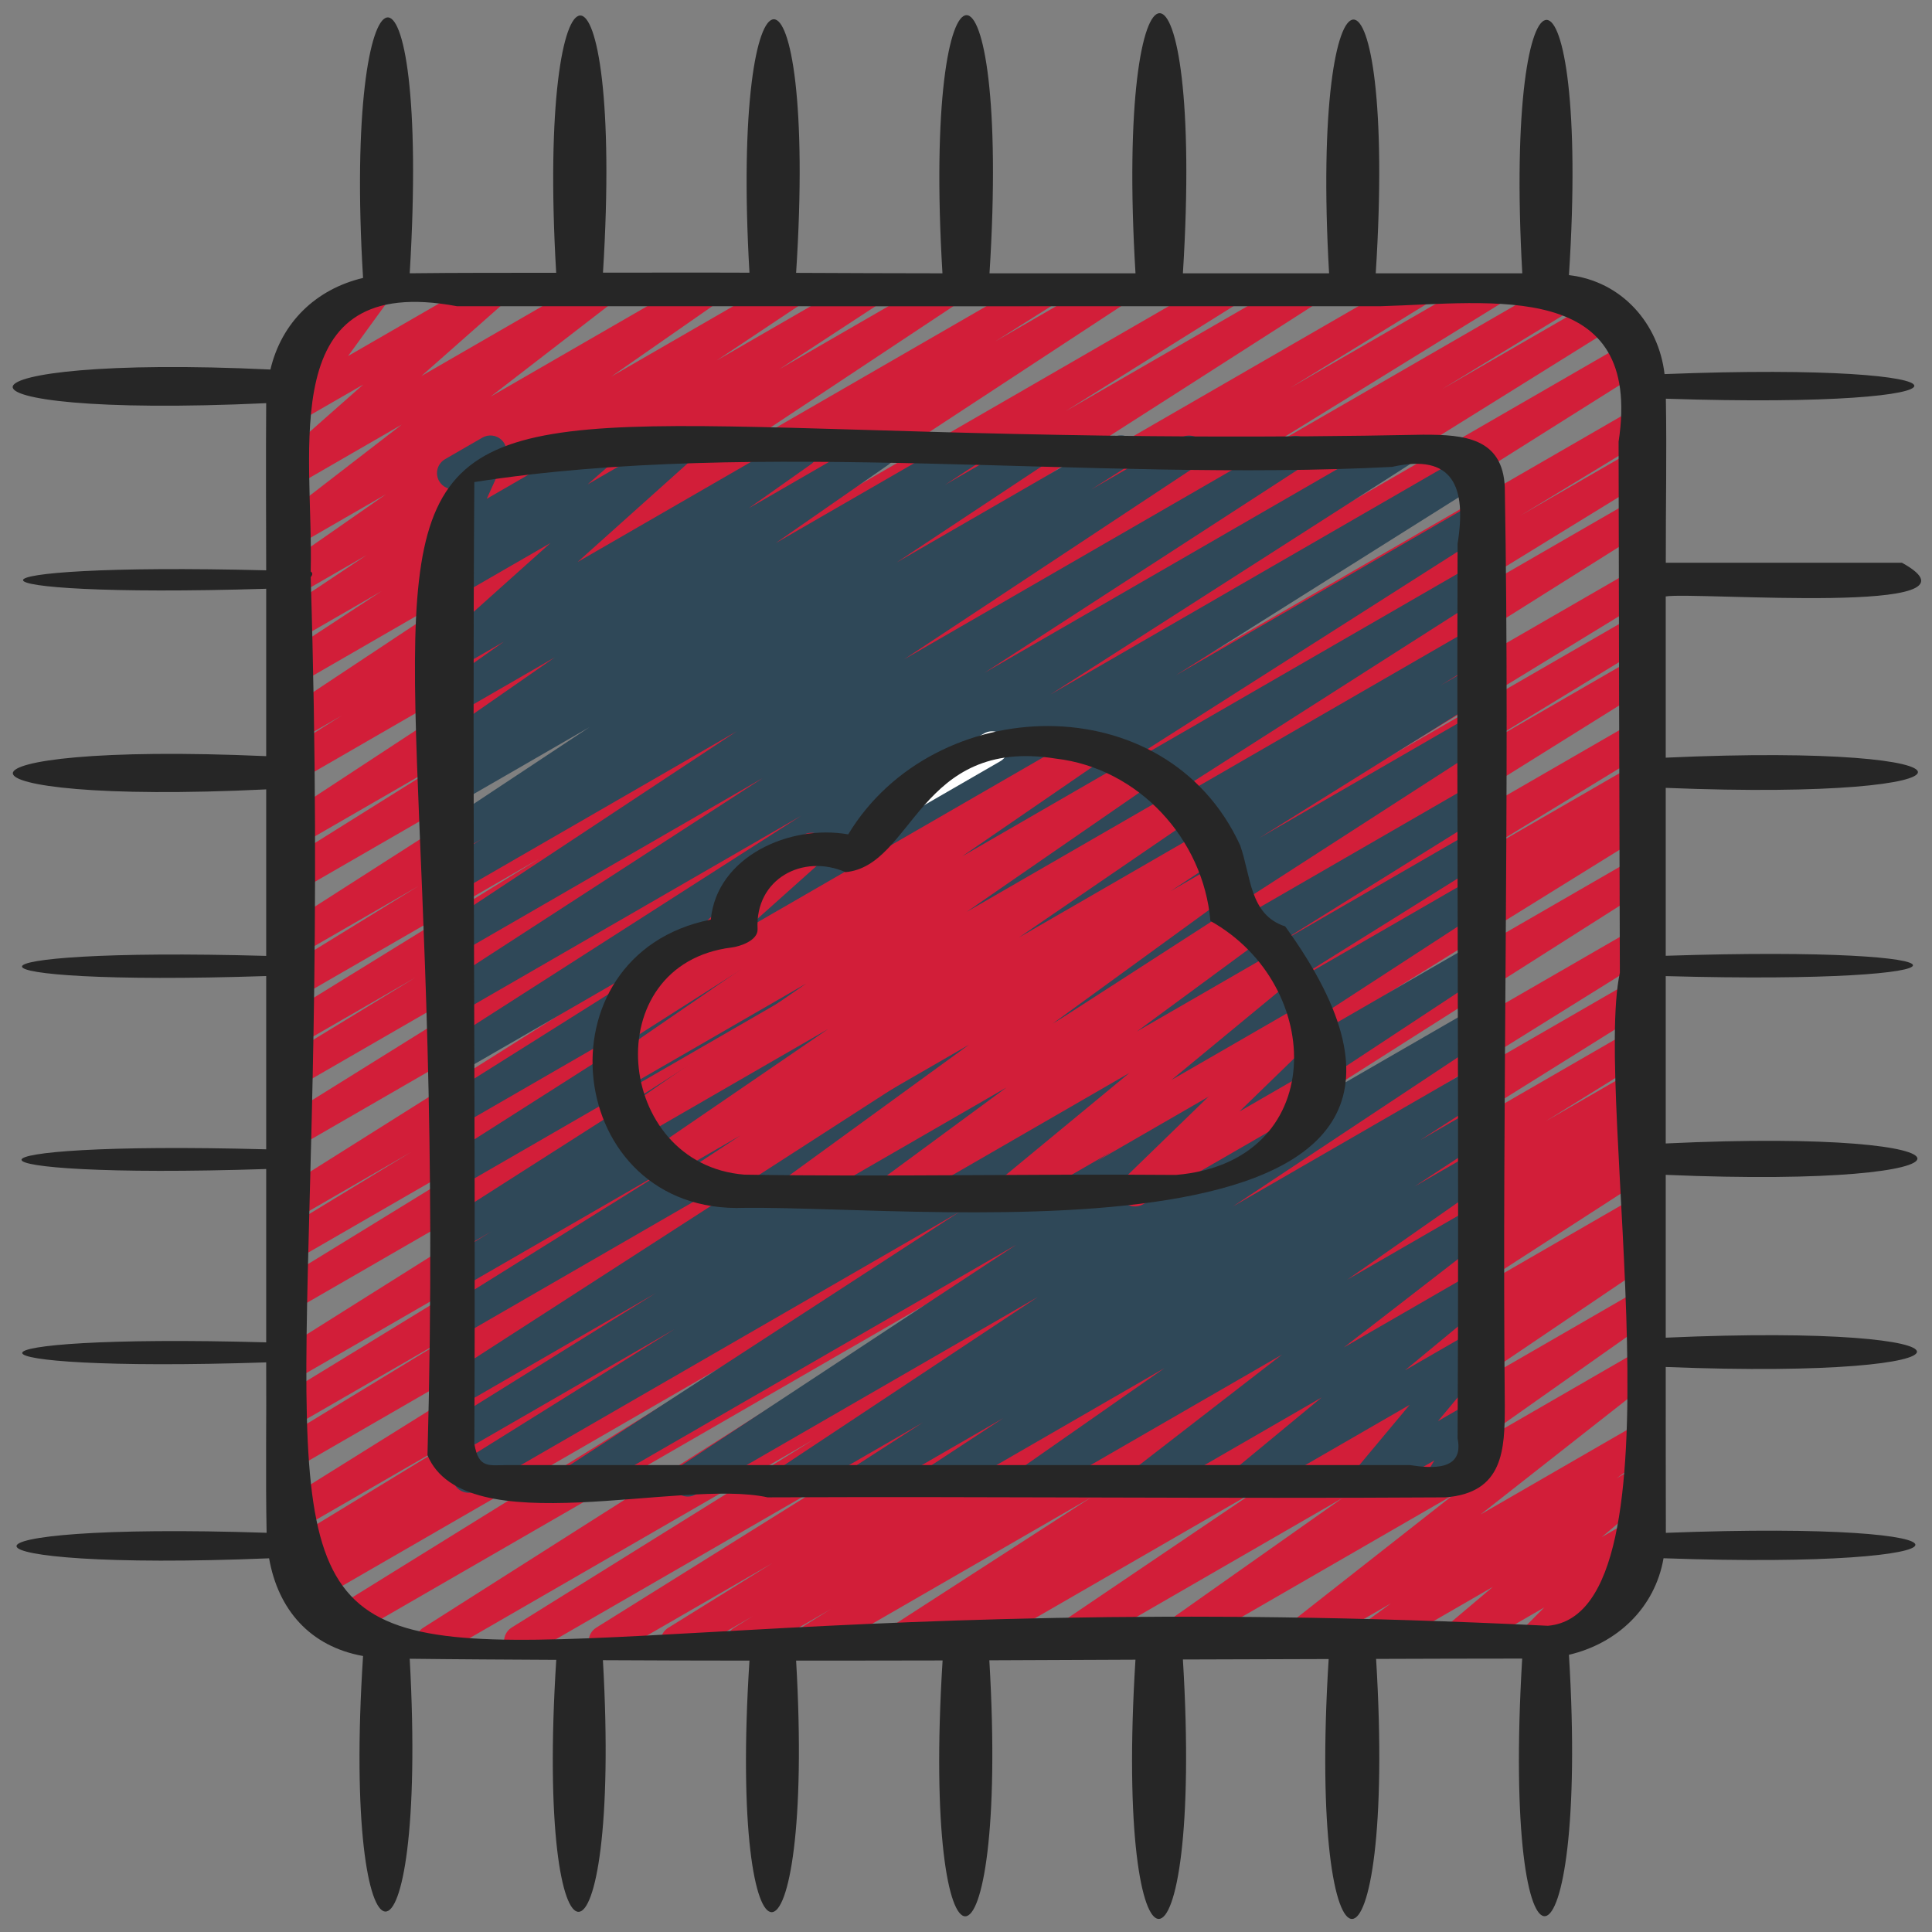
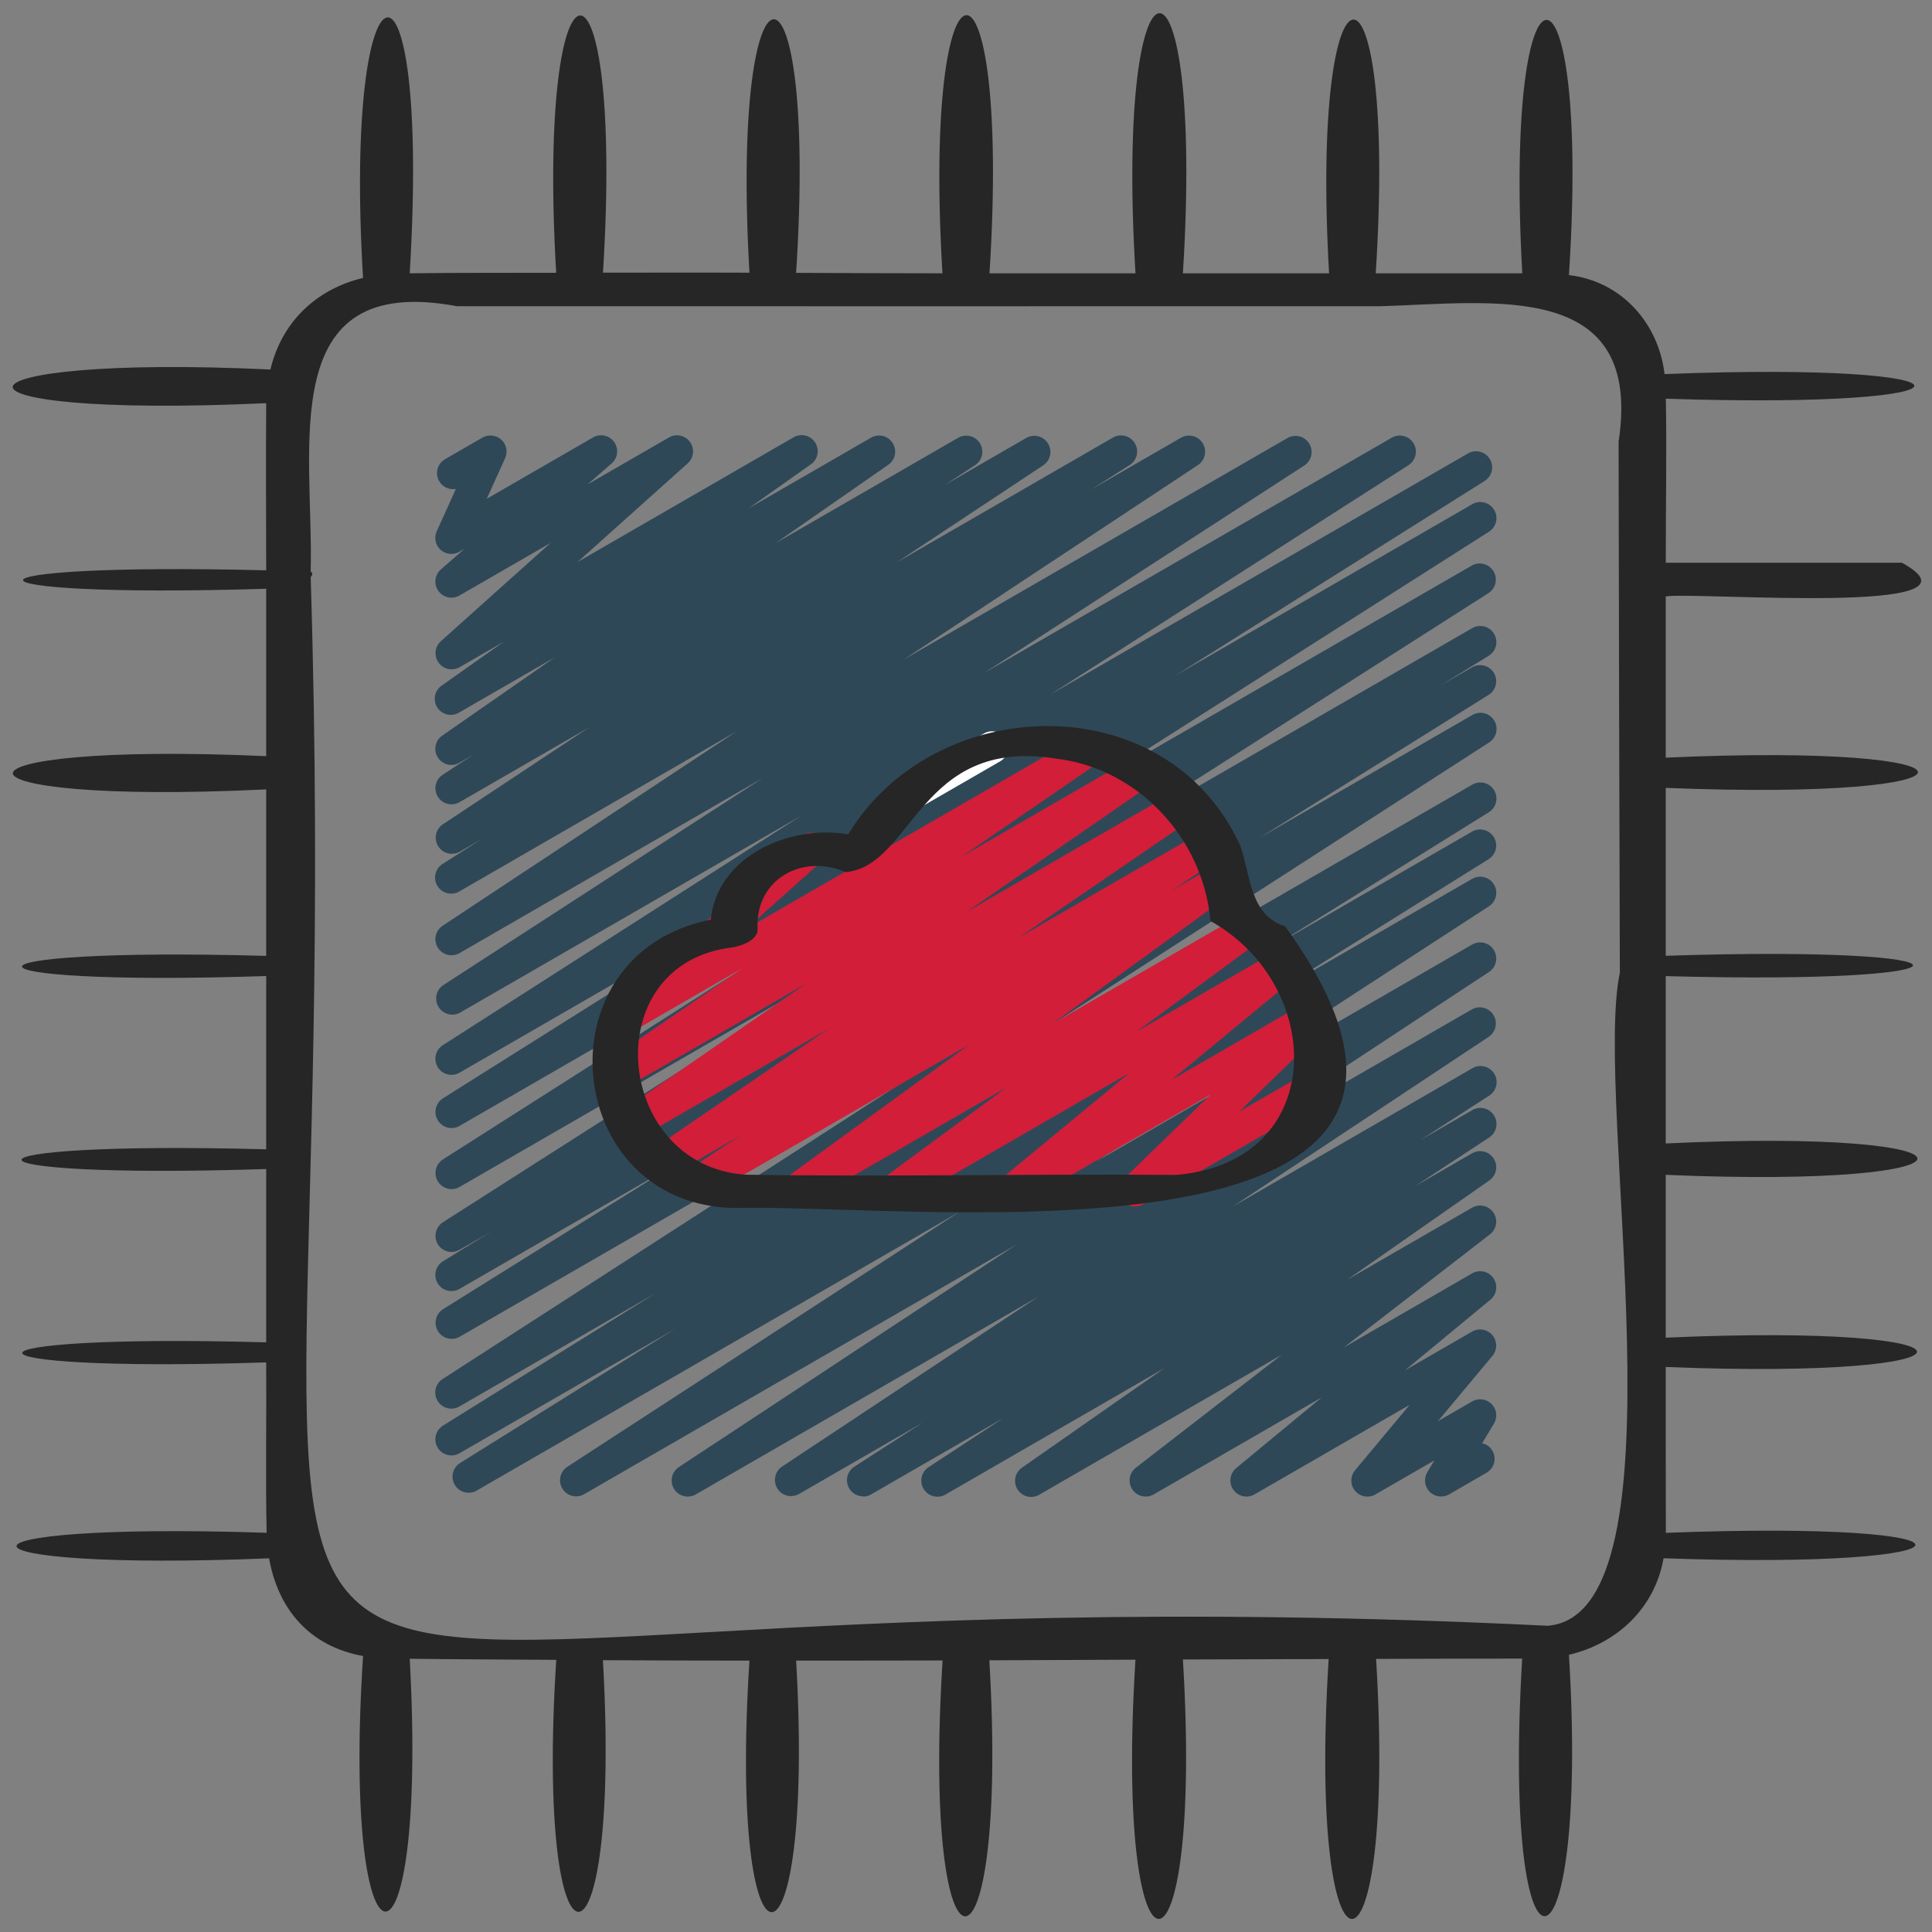
<svg xmlns="http://www.w3.org/2000/svg" width="150" height="150" viewBox="0 0 150 150" fill="none">
  <rect x="0" y="0" width="150" height="150" fill="#808080" stroke="none" />
-   <path d="M40.388 128.675C40.116 128.676 39.851 128.588 39.633 128.424C39.415 128.261 39.257 128.031 39.182 127.769C39.107 127.508 39.12 127.229 39.218 126.975C39.316 126.721 39.494 126.506 39.725 126.362L63.14 111.783L34.173 128.505C33.889 128.677 33.549 128.729 33.227 128.651C32.905 128.572 32.627 128.368 32.455 128.085C32.283 127.802 32.231 127.461 32.31 127.139C32.388 126.817 32.592 126.54 32.875 126.368L77.04 98.305L26.695 127.37C26.411 127.54 26.07 127.591 25.749 127.51C25.427 127.43 25.151 127.224 24.98 126.94C24.81 126.656 24.759 126.315 24.84 125.993C24.921 125.672 25.126 125.395 25.41 125.225L58.933 104.445L24.08 124.568C23.795 124.736 23.454 124.785 23.133 124.702C22.812 124.62 22.537 124.413 22.368 124.128C22.199 123.842 22.151 123.501 22.233 123.18C22.316 122.859 22.522 122.584 22.808 122.415L25.305 120.903L23.263 122.083C22.978 122.245 22.641 122.289 22.324 122.205C22.007 122.121 21.736 121.916 21.569 121.634C21.401 121.352 21.352 121.016 21.43 120.698C21.509 120.379 21.709 120.105 21.988 119.933L36.385 111.158L23.198 118.772C22.914 118.936 22.577 118.982 22.26 118.9C21.943 118.818 21.671 118.614 21.502 118.333C21.333 118.053 21.281 117.717 21.358 117.398C21.434 117.08 21.633 116.804 21.91 116.63L65.283 89.552L23.198 113.85C22.913 114.012 22.576 114.056 22.259 113.972C21.942 113.888 21.671 113.683 21.504 113.402C21.337 113.12 21.287 112.783 21.365 112.465C21.444 112.147 21.644 111.872 21.923 111.7L35.893 103.19L23.198 110.52C22.913 110.689 22.572 110.739 22.25 110.657C21.929 110.575 21.653 110.369 21.484 110.084C21.315 109.799 21.265 109.458 21.347 109.137C21.429 108.815 21.635 108.539 21.92 108.37L42.158 95.995L23.198 106.943C22.915 107.109 22.578 107.156 22.26 107.074C21.942 106.992 21.67 106.787 21.503 106.505C21.333 106.225 21.28 105.89 21.356 105.571C21.431 105.253 21.628 104.977 21.905 104.803L70.955 73.945L23.195 101.517C22.91 101.687 22.57 101.737 22.249 101.656C21.927 101.574 21.651 101.369 21.482 101.084C21.312 100.799 21.262 100.458 21.343 100.137C21.425 99.816 21.631 99.54 21.915 99.37L47.913 83.407L23.193 97.677C22.909 97.827 22.578 97.862 22.269 97.774C21.96 97.686 21.696 97.484 21.532 97.207C21.369 96.931 21.317 96.602 21.389 96.289C21.461 95.976 21.65 95.703 21.918 95.525L31.925 89.442L23.193 94.485C22.909 94.656 22.569 94.708 22.247 94.629C21.925 94.549 21.648 94.345 21.477 94.061C21.305 93.778 21.253 93.437 21.333 93.115C21.412 92.793 21.616 92.516 21.9 92.345L71.26 61.26L23.19 89.013C22.906 89.183 22.565 89.234 22.243 89.154C21.922 89.073 21.645 88.868 21.474 88.584C21.303 88.299 21.253 87.959 21.333 87.637C21.413 87.315 21.618 87.038 21.903 86.868L60.838 62.612L23.188 84.347C22.903 84.517 22.562 84.566 22.241 84.484C21.919 84.403 21.643 84.196 21.474 83.911C21.305 83.626 21.255 83.285 21.337 82.964C21.419 82.643 21.625 82.367 21.91 82.198L32.263 75.888L23.188 81.125C22.903 81.295 22.562 81.345 22.241 81.264C21.919 81.183 21.643 80.977 21.473 80.692C21.303 80.408 21.253 80.067 21.334 79.745C21.415 79.424 21.62 79.148 21.905 78.978L41.898 66.647L23.188 77.448C22.903 77.617 22.562 77.667 22.241 77.585C21.92 77.504 21.644 77.299 21.474 77.014C21.304 76.729 21.255 76.388 21.336 76.067C21.417 75.746 21.623 75.47 21.908 75.3L32.5 68.787L23.185 74.162C22.902 74.328 22.566 74.376 22.248 74.296C21.93 74.216 21.656 74.014 21.486 73.734C21.315 73.454 21.261 73.118 21.336 72.799C21.411 72.48 21.608 72.203 21.885 72.028L55.013 50.815L23.185 69.19C22.902 69.339 22.573 69.374 22.265 69.288C21.957 69.202 21.694 69.002 21.529 68.728C21.364 68.454 21.31 68.127 21.378 67.815C21.446 67.502 21.631 67.228 21.895 67.047L35.143 58.76L23.185 65.662C22.903 65.837 22.563 65.891 22.241 65.815C21.918 65.739 21.639 65.537 21.465 65.255C21.291 64.973 21.236 64.633 21.313 64.311C21.389 63.988 21.591 63.709 21.873 63.535L49.28 45.555L23.185 60.62C22.901 60.791 22.561 60.843 22.239 60.764C21.918 60.684 21.64 60.48 21.469 60.196C21.298 59.913 21.246 59.572 21.325 59.25C21.405 58.928 21.609 58.651 21.893 58.48L26.513 55.568L23.185 57.487C22.904 57.662 22.564 57.718 22.241 57.642C21.918 57.566 21.639 57.365 21.464 57.084C21.289 56.802 21.234 56.462 21.309 56.139C21.385 55.817 21.586 55.537 21.868 55.362L39.335 43.778L23.183 53.1C22.901 53.274 22.561 53.328 22.239 53.252C21.916 53.175 21.638 52.973 21.464 52.691C21.29 52.409 21.236 52.069 21.312 51.747C21.389 51.425 21.591 51.146 21.873 50.972L29.615 45.903L23.183 49.615C22.901 49.782 22.566 49.832 22.248 49.755C21.93 49.677 21.656 49.478 21.483 49.2C21.31 48.923 21.253 48.588 21.324 48.269C21.395 47.95 21.589 47.671 21.863 47.492L28.468 43.093L23.183 46.142C22.904 46.303 22.574 46.349 22.261 46.272C21.949 46.195 21.678 46.001 21.506 45.729C21.333 45.458 21.272 45.13 21.335 44.814C21.397 44.499 21.579 44.22 21.843 44.035L29.975 38.37L23.183 42.29C22.909 42.447 22.585 42.493 22.278 42.421C21.97 42.349 21.701 42.163 21.525 41.901C21.349 41.639 21.279 41.32 21.329 41.008C21.378 40.696 21.544 40.415 21.793 40.22L31.193 32.965L23.183 37.59C22.915 37.746 22.598 37.797 22.294 37.731C21.991 37.666 21.723 37.49 21.543 37.237C21.363 36.985 21.282 36.676 21.317 36.368C21.352 36.06 21.499 35.776 21.73 35.57L28.198 29.858L23.183 32.75C22.935 32.896 22.644 32.951 22.36 32.907C22.076 32.864 21.816 32.723 21.623 32.509C21.431 32.295 21.318 32.021 21.305 31.734C21.291 31.447 21.377 31.164 21.548 30.933L24.675 26.628L24.643 26.645C24.356 26.811 24.015 26.856 23.694 26.77C23.374 26.684 23.101 26.475 22.935 26.188C22.77 25.9 22.725 25.559 22.81 25.239C22.896 24.919 23.106 24.646 23.393 24.48L28.518 21.52C28.766 21.377 29.055 21.324 29.338 21.369C29.62 21.414 29.879 21.555 30.07 21.768C30.262 21.98 30.374 22.252 30.389 22.538C30.404 22.824 30.321 23.106 30.153 23.337L27.025 27.642L37.728 21.465C37.996 21.301 38.317 21.244 38.625 21.307C38.934 21.369 39.207 21.546 39.391 21.801C39.575 22.057 39.655 22.372 39.616 22.684C39.577 22.997 39.421 23.283 39.18 23.485L32.715 29.195L46.105 21.465C46.38 21.308 46.703 21.262 47.01 21.334C47.318 21.406 47.587 21.592 47.763 21.854C47.939 22.116 48.009 22.435 47.959 22.747C47.91 23.059 47.744 23.34 47.495 23.535L38.095 30.79L54.25 21.465C54.53 21.287 54.868 21.228 55.192 21.3C55.515 21.372 55.796 21.569 55.974 21.849C56.152 22.128 56.211 22.467 56.139 22.79C56.067 23.113 55.87 23.395 55.59 23.573L47.455 29.24L60.92 21.468C61.202 21.3 61.537 21.25 61.855 21.328C62.173 21.405 62.447 21.604 62.62 21.882C62.793 22.16 62.85 22.494 62.779 22.814C62.708 23.133 62.514 23.412 62.24 23.59L55.638 27.99L66.935 21.47C67.217 21.31 67.55 21.265 67.864 21.346C68.177 21.426 68.448 21.625 68.617 21.901C68.787 22.177 68.843 22.508 68.774 22.825C68.705 23.141 68.515 23.418 68.245 23.598L60.498 28.67L72.97 21.47C73.251 21.319 73.579 21.281 73.887 21.363C74.195 21.445 74.46 21.642 74.628 21.913C74.796 22.184 74.855 22.509 74.791 22.822C74.728 23.134 74.548 23.411 74.288 23.595L56.818 35.182L80.568 21.473C80.852 21.301 81.192 21.249 81.514 21.329C81.835 21.408 82.113 21.613 82.284 21.896C82.455 22.18 82.507 22.52 82.428 22.842C82.348 23.164 82.144 23.441 81.86 23.613L77.273 26.505L85.99 21.473C86.272 21.298 86.612 21.244 86.935 21.32C87.257 21.396 87.536 21.598 87.71 21.88C87.884 22.162 87.939 22.502 87.863 22.824C87.786 23.147 87.585 23.426 87.303 23.6L59.893 41.583L94.725 21.473C94.866 21.388 95.022 21.332 95.184 21.307C95.347 21.283 95.512 21.291 95.672 21.33C95.831 21.37 95.981 21.44 96.113 21.538C96.245 21.635 96.357 21.758 96.442 21.899C96.526 22.039 96.582 22.195 96.607 22.358C96.631 22.52 96.623 22.686 96.584 22.845C96.544 23.005 96.474 23.154 96.376 23.287C96.279 23.419 96.156 23.53 96.015 23.615L82.74 31.92L100.838 21.473C101.121 21.307 101.457 21.259 101.775 21.339C102.093 21.419 102.367 21.621 102.537 21.901C102.708 22.181 102.762 22.517 102.687 22.836C102.612 23.155 102.415 23.432 102.138 23.608L69.015 44.818L109.453 21.473C109.738 21.303 110.078 21.253 110.399 21.334C110.721 21.416 110.997 21.622 111.167 21.906C111.336 22.191 111.386 22.532 111.305 22.853C111.223 23.174 111.018 23.45 110.733 23.62L100.16 30.122L115.14 21.475C115.424 21.326 115.754 21.291 116.062 21.378C116.371 21.465 116.634 21.666 116.799 21.941C116.963 22.216 117.015 22.544 116.946 22.857C116.876 23.169 116.689 23.444 116.423 23.622L96.48 35.922L121.118 21.698C121.403 21.528 121.744 21.479 122.065 21.561C122.386 21.642 122.662 21.849 122.832 22.134C123.001 22.419 123.05 22.76 122.968 23.081C122.887 23.402 122.68 23.678 122.395 23.848L111.94 30.223L124.1 23.203C124.385 23.032 124.725 22.981 125.047 23.061C125.369 23.142 125.646 23.347 125.817 23.631C125.987 23.916 126.038 24.256 125.958 24.578C125.877 24.9 125.672 25.177 125.388 25.348L86.485 49.58L126.388 26.543C126.672 26.371 127.012 26.319 127.334 26.399C127.656 26.478 127.933 26.683 128.104 26.966C128.275 27.25 128.327 27.59 128.248 27.912C128.168 28.234 127.964 28.511 127.68 28.683L78.318 59.77L126.788 31.788C127.072 31.638 127.403 31.604 127.712 31.691C128.021 31.779 128.285 31.982 128.448 32.258C128.612 32.534 128.663 32.863 128.591 33.176C128.52 33.489 128.33 33.763 128.063 33.94L118.055 40.023L126.788 34.98C127.073 34.81 127.413 34.761 127.734 34.842C128.056 34.923 128.332 35.129 128.502 35.414C128.671 35.699 128.721 36.039 128.64 36.36C128.558 36.682 128.353 36.958 128.068 37.127L102.07 53.09L126.79 38.82C127.074 38.655 127.41 38.609 127.728 38.691C128.045 38.772 128.317 38.976 128.485 39.258C128.655 39.537 128.708 39.873 128.632 40.191C128.557 40.51 128.36 40.786 128.083 40.96L79.033 71.817L126.793 44.245C127.077 44.098 127.406 44.064 127.714 44.152C128.021 44.24 128.283 44.442 128.447 44.717C128.61 44.992 128.662 45.319 128.592 45.631C128.522 45.943 128.335 46.216 128.07 46.395L107.833 58.767L126.793 47.822C127.078 47.66 127.415 47.616 127.732 47.7C128.048 47.784 128.32 47.989 128.487 48.271C128.654 48.553 128.704 48.889 128.625 49.207C128.547 49.526 128.347 49.8 128.068 49.972L114.098 58.483L126.793 51.153C127.077 50.989 127.413 50.943 127.73 51.025C128.048 51.107 128.32 51.311 128.489 51.592C128.657 51.872 128.709 52.208 128.633 52.527C128.556 52.845 128.358 53.121 128.08 53.295L84.708 80.373L126.793 56.075C127.078 55.913 127.415 55.869 127.732 55.953C128.048 56.036 128.32 56.242 128.487 56.523C128.654 56.805 128.704 57.142 128.625 57.46C128.547 57.778 128.347 58.053 128.068 58.225L113.71 66.975L126.793 59.422C126.934 59.339 127.091 59.284 127.253 59.261C127.416 59.238 127.581 59.247 127.74 59.288C127.899 59.329 128.049 59.401 128.18 59.499C128.311 59.598 128.422 59.721 128.505 59.862C128.589 60.004 128.644 60.16 128.667 60.323C128.69 60.485 128.681 60.651 128.64 60.81C128.599 60.969 128.527 61.118 128.429 61.25C128.33 61.381 128.207 61.491 128.065 61.575L125.603 63.07L126.795 62.383C127.08 62.212 127.42 62.162 127.742 62.242C128.063 62.323 128.34 62.528 128.51 62.812C128.681 63.097 128.731 63.437 128.65 63.759C128.57 64.081 128.365 64.357 128.08 64.528L94.533 85.323L126.795 66.698C126.936 66.612 127.091 66.556 127.254 66.531C127.416 66.506 127.582 66.513 127.741 66.552C127.9 66.591 128.051 66.661 128.183 66.758C128.316 66.855 128.428 66.977 128.513 67.118C128.598 67.258 128.655 67.414 128.68 67.576C128.705 67.738 128.697 67.904 128.658 68.063C128.619 68.223 128.549 68.373 128.452 68.505C128.355 68.638 128.233 68.75 128.093 68.835L83.903 96.912L126.795 72.15C127.08 71.979 127.42 71.928 127.742 72.009C128.064 72.089 128.341 72.294 128.512 72.579C128.682 72.863 128.733 73.204 128.653 73.526C128.572 73.847 128.367 74.124 128.083 74.295L104.673 88.87L126.798 76.1C127.082 75.936 127.418 75.891 127.735 75.973C128.053 76.055 128.325 76.258 128.494 76.539C128.662 76.82 128.714 77.156 128.638 77.474C128.561 77.793 128.363 78.069 128.085 78.243L108.828 90.272L126.798 79.897C126.939 79.813 127.095 79.757 127.257 79.733C127.42 79.709 127.585 79.717 127.744 79.757C127.904 79.797 128.053 79.868 128.185 79.966C128.317 80.064 128.428 80.187 128.513 80.328C128.597 80.468 128.653 80.624 128.677 80.787C128.701 80.949 128.693 81.115 128.653 81.274C128.613 81.433 128.542 81.583 128.444 81.715C128.346 81.847 128.224 81.958 128.083 82.043L120.01 87.052L126.8 83.135C127.085 82.965 127.425 82.914 127.747 82.995C128.068 83.075 128.345 83.281 128.515 83.565C128.686 83.849 128.736 84.19 128.655 84.512C128.575 84.833 128.37 85.11 128.085 85.28L126.648 86.17L126.803 86.082C127.087 85.919 127.423 85.873 127.74 85.955C128.058 86.037 128.33 86.241 128.499 86.522C128.667 86.802 128.719 87.138 128.643 87.457C128.566 87.775 128.368 88.051 128.09 88.225L125.828 89.638L126.805 89.073C126.945 88.987 127.101 88.93 127.263 88.904C127.425 88.878 127.591 88.885 127.75 88.923C127.91 88.962 128.06 89.031 128.193 89.128C128.326 89.225 128.438 89.346 128.524 89.486C128.61 89.626 128.667 89.782 128.693 89.944C128.718 90.106 128.712 90.272 128.673 90.431C128.635 90.591 128.565 90.741 128.469 90.874C128.372 91.007 128.25 91.119 128.11 91.205L112.418 101.345L126.808 93.037C127.09 92.887 127.42 92.85 127.729 92.935C128.038 93.02 128.303 93.22 128.469 93.494C128.635 93.768 128.689 94.096 128.621 94.409C128.553 94.722 128.368 94.997 128.103 95.177L127.085 95.82C127.372 95.736 127.679 95.758 127.95 95.881C128.222 96.004 128.441 96.22 128.568 96.49C128.694 96.76 128.72 97.067 128.64 97.354C128.56 97.642 128.38 97.891 128.133 98.058L112.29 108.772L126.808 100.39C127.087 100.212 127.425 100.151 127.748 100.222C128.071 100.293 128.353 100.49 128.532 100.769C128.71 101.048 128.77 101.386 128.699 101.709C128.628 102.032 128.432 102.314 128.153 102.493L113.825 112.603L126.808 105.107C127.081 104.95 127.405 104.902 127.712 104.973C128.02 105.044 128.29 105.229 128.467 105.49C128.644 105.752 128.715 106.071 128.667 106.383C128.618 106.695 128.453 106.977 128.205 107.172L114.95 117.583L126.808 110.737C127.084 110.581 127.41 110.536 127.719 110.612C128.027 110.687 128.296 110.877 128.469 111.143C128.643 111.41 128.708 111.732 128.653 112.045C128.597 112.357 128.425 112.637 128.17 112.828L125.508 114.777L126.81 114.025C127.081 113.87 127.399 113.822 127.703 113.89C128.007 113.958 128.275 114.137 128.454 114.392C128.633 114.647 128.71 114.96 128.67 115.269C128.631 115.578 128.478 115.861 128.24 116.062L124.355 119.343L126.808 117.928C127.07 117.773 127.38 117.719 127.678 117.777C127.977 117.835 128.245 118 128.43 118.241C128.616 118.482 128.707 118.783 128.686 119.087C128.665 119.391 128.534 119.676 128.318 119.89L126.478 121.738C126.774 121.638 127.097 121.653 127.382 121.781C127.668 121.909 127.895 122.139 128.018 122.426C128.142 122.713 128.153 123.036 128.049 123.331C127.945 123.626 127.734 123.871 127.458 124.017L119.655 128.523C119.393 128.672 119.086 128.721 118.79 128.662C118.494 128.602 118.23 128.438 118.046 128.199C117.862 127.959 117.771 127.662 117.789 127.361C117.807 127.06 117.934 126.775 118.145 126.56L119.895 124.803L113.45 128.523C113.18 128.677 112.861 128.725 112.557 128.657C112.254 128.589 111.986 128.41 111.807 128.155C111.628 127.9 111.551 127.588 111.59 127.279C111.63 126.97 111.783 126.687 112.02 126.485L115.905 123.205L106.693 128.523C106.416 128.679 106.09 128.724 105.782 128.648C105.473 128.573 105.205 128.383 105.031 128.117C104.858 127.85 104.792 127.528 104.848 127.215C104.903 126.903 105.076 126.623 105.33 126.433L107.993 124.485L100.995 128.523C100.722 128.68 100.398 128.728 100.091 128.657C99.783 128.586 99.513 128.401 99.336 128.14C99.159 127.878 99.088 127.559 99.136 127.247C99.185 126.935 99.35 126.653 99.598 126.458L112.853 116.05L91.243 128.523C90.964 128.701 90.626 128.761 90.302 128.69C89.979 128.619 89.697 128.423 89.519 128.144C89.341 127.865 89.28 127.527 89.351 127.203C89.422 126.88 89.619 126.598 89.898 126.42L104.223 116.313L83.073 128.523C82.793 128.682 82.461 128.727 82.148 128.649C81.836 128.57 81.565 128.373 81.394 128.1C81.223 127.826 81.164 127.497 81.23 127.181C81.296 126.865 81.481 126.587 81.748 126.405L97.595 115.688L75.363 128.523C75.081 128.663 74.757 128.692 74.454 128.604C74.152 128.516 73.894 128.318 73.731 128.048C73.568 127.779 73.512 127.458 73.574 127.15C73.637 126.841 73.813 126.567 74.068 126.383L74.343 126.21L70.335 128.523C70.052 128.696 69.713 128.749 69.39 128.672C69.068 128.594 68.79 128.392 68.617 128.109C68.444 127.826 68.39 127.486 68.467 127.164C68.545 126.841 68.748 126.563 69.03 126.39L84.708 116.263L63.473 128.52C63.189 128.684 62.852 128.729 62.535 128.647C62.218 128.565 61.946 128.362 61.777 128.081C61.608 127.8 61.556 127.464 61.633 127.146C61.709 126.827 61.908 126.551 62.185 126.377L64.483 124.945L58.288 128.52C58.003 128.69 57.663 128.741 57.341 128.66C57.02 128.58 56.743 128.374 56.573 128.09C56.402 127.806 56.352 127.465 56.433 127.143C56.513 126.822 56.718 126.545 57.003 126.375L58.42 125.495L53.183 128.518C52.898 128.688 52.558 128.738 52.236 128.658C51.915 128.577 51.638 128.372 51.468 128.088C51.297 127.803 51.247 127.463 51.328 127.141C51.408 126.819 51.613 126.543 51.898 126.373L59.97 121.362L47.578 128.515C47.294 128.679 46.957 128.724 46.64 128.642C46.323 128.56 46.051 128.357 45.882 128.076C45.713 127.795 45.661 127.459 45.738 127.141C45.814 126.822 46.013 126.546 46.29 126.373L65.555 114.343L41.005 128.515C40.816 128.625 40.6 128.683 40.38 128.683L40.388 128.675Z" fill="#D21E39" />
  <path d="M67.007 116.175C66.737 116.175 66.475 116.088 66.258 115.927C66.042 115.765 65.883 115.538 65.807 115.279C65.73 115.02 65.74 114.744 65.834 114.491C65.927 114.237 66.101 114.021 66.327 113.875L71.642 110.448L62.01 116.008C61.729 116.159 61.401 116.197 61.093 116.115C60.785 116.032 60.52 115.836 60.352 115.565C60.184 115.293 60.126 114.969 60.189 114.656C60.252 114.343 60.432 114.067 60.692 113.883L80.607 100.678L54.055 116.008C53.773 116.182 53.433 116.237 53.11 116.161C52.787 116.085 52.508 115.883 52.334 115.601C52.159 115.319 52.104 114.979 52.18 114.656C52.257 114.334 52.458 114.054 52.74 113.88L78.907 96.638L45.357 116.008C45.075 116.172 44.74 116.219 44.424 116.139C44.107 116.059 43.834 115.859 43.664 115.581C43.493 115.303 43.438 114.969 43.51 114.651C43.582 114.332 43.776 114.055 44.05 113.877L74.512 94.078L37.007 115.73C36.724 115.894 36.387 115.939 36.07 115.857C35.753 115.775 35.48 115.572 35.312 115.291C35.143 115.01 35.091 114.674 35.167 114.356C35.244 114.037 35.442 113.761 35.72 113.588L52.41 103.173L35.695 112.82C35.554 112.905 35.398 112.961 35.236 112.985C35.073 113.009 34.907 113.001 34.748 112.961C34.589 112.921 34.439 112.85 34.307 112.753C34.175 112.655 34.063 112.532 33.979 112.391C33.894 112.25 33.838 112.094 33.814 111.932C33.79 111.769 33.798 111.604 33.838 111.444C33.877 111.285 33.948 111.135 34.046 111.003C34.144 110.871 34.267 110.76 34.407 110.675L50.91 100.398L35.695 109.183C35.412 109.356 35.072 109.409 34.75 109.332C34.428 109.254 34.149 109.052 33.976 108.769C33.803 108.486 33.749 108.146 33.827 107.824C33.905 107.501 34.107 107.223 34.39 107.05L71.562 83.073L35.692 103.783C35.409 103.946 35.072 103.992 34.755 103.91C34.438 103.828 34.165 103.624 33.997 103.343C33.828 103.063 33.776 102.727 33.852 102.408C33.929 102.09 34.127 101.814 34.405 101.64L52.277 90.487L35.69 100.063C35.405 100.232 35.065 100.282 34.743 100.201C34.422 100.119 34.146 99.913 33.976 99.629C33.806 99.344 33.757 99.003 33.838 98.682C33.919 98.361 34.125 98.085 34.41 97.915L38.132 95.625L35.687 97.032C35.405 97.198 35.068 97.245 34.751 97.164C34.434 97.083 34.161 96.88 33.992 96.6C33.823 96.32 33.77 95.986 33.844 95.667C33.917 95.349 34.112 95.072 34.387 94.895L67.007 74.073L35.687 92.153C35.405 92.318 35.068 92.365 34.751 92.284C34.434 92.203 34.161 92.001 33.992 91.72C33.824 91.44 33.77 91.105 33.845 90.787C33.919 90.468 34.115 90.191 34.39 90.015L65.62 70.132L35.685 87.412C35.402 87.579 35.065 87.626 34.747 87.544C34.429 87.462 34.157 87.257 33.99 86.975C33.82 86.695 33.767 86.36 33.843 86.041C33.918 85.723 34.115 85.447 34.392 85.272L58.362 70.188L35.685 83.28C35.402 83.446 35.065 83.494 34.747 83.414C34.429 83.334 34.156 83.132 33.985 82.852C33.815 82.572 33.761 82.236 33.836 81.916C33.911 81.597 34.108 81.32 34.385 81.145L62.187 63.343L35.682 78.642C35.401 78.784 35.077 78.815 34.774 78.729C34.471 78.643 34.212 78.447 34.047 78.178C33.883 77.91 33.825 77.589 33.886 77.28C33.946 76.971 34.121 76.696 34.375 76.51L59.227 60.403L35.68 73.998C35.398 74.161 35.065 74.208 34.749 74.129C34.433 74.049 34.161 73.85 33.99 73.574C33.819 73.297 33.762 72.965 33.832 72.647C33.902 72.329 34.093 72.052 34.365 71.873L57.182 56.788L35.677 69.203C35.394 69.375 35.054 69.427 34.732 69.348C34.41 69.269 34.132 69.066 33.96 68.782C33.788 68.499 33.735 68.159 33.814 67.837C33.893 67.515 34.096 67.237 34.38 67.065L37.37 65.162L35.675 66.14C35.394 66.291 35.066 66.329 34.758 66.247C34.45 66.165 34.185 65.968 34.017 65.697C33.849 65.426 33.791 65.101 33.854 64.788C33.917 64.476 34.097 64.199 34.357 64.015L45.762 56.46L35.672 62.285C35.391 62.445 35.058 62.49 34.744 62.409C34.43 62.329 34.16 62.13 33.99 61.854C33.82 61.578 33.764 61.247 33.834 60.93C33.903 60.614 34.093 60.337 34.362 60.157L36.705 58.625L35.672 59.22C35.394 59.383 35.062 59.431 34.749 59.354C34.435 59.277 34.164 59.081 33.992 58.807C33.819 58.536 33.758 58.207 33.821 57.891C33.885 57.575 34.069 57.296 34.335 57.112L43.072 51.038L35.672 55.307C35.394 55.486 35.055 55.546 34.732 55.475C34.409 55.404 34.127 55.208 33.949 54.929C33.77 54.65 33.71 54.312 33.781 53.988C33.852 53.665 34.049 53.383 34.327 53.205L39.12 49.82L35.672 51.81C35.405 51.958 35.093 52.003 34.794 51.937C34.496 51.87 34.232 51.697 34.052 51.45C33.873 51.202 33.79 50.898 33.819 50.593C33.849 50.289 33.989 50.006 34.212 49.797L42.737 42.16L35.672 46.237C35.403 46.392 35.087 46.44 34.784 46.374C34.481 46.308 34.213 46.132 34.033 45.879C33.853 45.627 33.773 45.316 33.809 45.008C33.845 44.7 33.994 44.417 34.227 44.212L36.07 42.605L35.672 42.835C35.444 42.97 35.178 43.028 34.914 43.001C34.65 42.974 34.401 42.864 34.205 42.686C34.008 42.508 33.873 42.271 33.82 42.011C33.767 41.751 33.798 41.481 33.91 41.24L35.392 37.965C35.14 38.008 34.881 37.972 34.65 37.864C34.419 37.755 34.226 37.579 34.097 37.358C34.015 37.215 33.961 37.059 33.939 36.896C33.917 36.733 33.928 36.567 33.971 36.408C34.013 36.25 34.087 36.101 34.187 35.971C34.287 35.841 34.412 35.732 34.555 35.65L37.457 33.975C37.686 33.844 37.951 33.788 38.213 33.817C38.475 33.845 38.722 33.956 38.918 34.133C39.113 34.31 39.248 34.544 39.302 34.802C39.356 35.06 39.328 35.329 39.22 35.57L37.792 38.725L46.022 33.975C46.291 33.812 46.612 33.758 46.92 33.821C47.228 33.885 47.5 34.062 47.683 34.318C47.865 34.574 47.945 34.889 47.905 35.201C47.865 35.513 47.709 35.798 47.467 36L45.622 37.608L51.915 33.977C52.183 33.816 52.501 33.76 52.808 33.822C53.115 33.884 53.387 34.059 53.571 34.312C53.754 34.566 53.836 34.879 53.8 35.189C53.764 35.5 53.612 35.786 53.375 35.99L44.85 43.63L61.567 33.98C61.846 33.802 62.184 33.741 62.508 33.812C62.831 33.883 63.113 34.08 63.291 34.359C63.469 34.638 63.53 34.976 63.459 35.299C63.388 35.622 63.191 35.904 62.912 36.083L58.13 39.462L67.625 33.983C67.904 33.82 68.235 33.772 68.548 33.849C68.862 33.926 69.133 34.122 69.305 34.395C69.478 34.667 69.54 34.995 69.476 35.312C69.412 35.628 69.228 35.907 68.962 36.09L60.222 42.167L74.4 33.985C74.681 33.825 75.014 33.78 75.328 33.861C75.642 33.941 75.912 34.14 76.082 34.416C76.252 34.692 76.308 35.023 76.239 35.34C76.169 35.656 75.98 35.933 75.71 36.112L73.365 37.648L79.707 33.985C79.988 33.834 80.316 33.796 80.624 33.878C80.932 33.96 81.197 34.157 81.365 34.428C81.533 34.699 81.592 35.024 81.528 35.337C81.465 35.649 81.285 35.926 81.025 36.11L69.62 43.665L86.387 33.985C86.671 33.813 87.011 33.761 87.333 33.839C87.655 33.918 87.933 34.122 88.105 34.405C88.277 34.688 88.329 35.029 88.251 35.351C88.172 35.673 87.968 35.95 87.685 36.123L84.715 38.01L91.687 33.987C91.969 33.824 92.303 33.777 92.618 33.856C92.934 33.935 93.206 34.135 93.377 34.411C93.549 34.688 93.605 35.02 93.535 35.338C93.465 35.656 93.274 35.933 93.002 36.112L70.182 51.2L99.995 33.987C100.277 33.839 100.604 33.802 100.912 33.887C101.219 33.971 101.483 34.169 101.649 34.441C101.815 34.713 101.872 35.038 101.807 35.349C101.742 35.661 101.561 35.937 101.3 36.12L76.437 52.235L108.047 33.987C108.33 33.822 108.667 33.774 108.985 33.854C109.303 33.934 109.577 34.136 109.747 34.416C109.918 34.696 109.971 35.032 109.896 35.351C109.822 35.67 109.625 35.947 109.347 36.123L81.555 53.92L113.955 35.215C114.239 35.044 114.579 34.992 114.901 35.071C115.223 35.151 115.5 35.355 115.671 35.639C115.843 35.922 115.894 36.263 115.815 36.585C115.735 36.907 115.531 37.184 115.247 37.355L91.28 52.438L114.285 39.157C114.568 38.985 114.909 38.933 115.231 39.012C115.553 39.091 115.83 39.294 116.002 39.578C116.174 39.861 116.227 40.201 116.148 40.523C116.069 40.845 115.866 41.123 115.582 41.295L84.352 61.178L114.287 43.898C114.57 43.745 114.9 43.706 115.21 43.79C115.52 43.874 115.786 44.074 115.953 44.348C116.12 44.623 116.175 44.951 116.107 45.265C116.039 45.579 115.853 45.854 115.587 46.035L82.967 66.858L114.287 48.778C114.428 48.694 114.585 48.638 114.747 48.614C114.909 48.591 115.075 48.599 115.234 48.639C115.393 48.68 115.543 48.751 115.675 48.849C115.806 48.947 115.917 49.07 116.001 49.211C116.085 49.352 116.141 49.508 116.164 49.671C116.188 49.833 116.179 49.999 116.139 50.158C116.099 50.317 116.028 50.467 115.93 50.598C115.831 50.73 115.708 50.841 115.567 50.925L111.845 53.215L114.29 51.807C114.574 51.644 114.91 51.598 115.228 51.68C115.545 51.762 115.817 51.966 115.986 52.246C116.154 52.527 116.206 52.863 116.13 53.182C116.054 53.5 115.855 53.776 115.577 53.95L97.745 65.078L114.29 55.525C114.573 55.352 114.913 55.298 115.235 55.376C115.557 55.453 115.836 55.656 116.009 55.939C116.182 56.221 116.235 56.562 116.158 56.884C116.08 57.206 115.878 57.484 115.595 57.657L78.402 81.647L114.29 60.928C114.574 60.757 114.915 60.706 115.237 60.786C115.559 60.867 115.835 61.072 116.006 61.356C116.177 61.641 116.228 61.981 116.147 62.303C116.067 62.625 115.862 62.902 115.577 63.072L99.12 73.325L114.29 64.565C114.574 64.401 114.91 64.356 115.228 64.438C115.545 64.52 115.817 64.723 115.986 65.004C116.154 65.285 116.206 65.621 116.13 65.939C116.054 66.258 115.855 66.534 115.577 66.707L98.85 77.147L114.292 68.235C114.575 68.071 114.91 68.024 115.226 68.103C115.543 68.183 115.815 68.383 115.986 68.662C116.157 68.94 116.212 69.274 116.14 69.592C116.068 69.91 115.874 70.188 115.6 70.365L85.13 90.17L114.292 73.335C114.574 73.171 114.908 73.124 115.224 73.204C115.54 73.283 115.812 73.483 115.982 73.76C116.153 74.037 116.209 74.369 116.139 74.687C116.069 75.005 115.878 75.283 115.607 75.463L89.43 92.71L114.292 78.358C114.573 78.206 114.901 78.168 115.209 78.25C115.517 78.333 115.782 78.529 115.95 78.8C116.118 79.072 116.177 79.396 116.113 79.709C116.05 80.022 115.87 80.298 115.61 80.483L95.712 93.675L114.295 82.948C114.578 82.775 114.918 82.721 115.24 82.798C115.562 82.876 115.841 83.079 116.014 83.361C116.187 83.644 116.24 83.984 116.163 84.306C116.085 84.629 115.883 84.907 115.6 85.08L110.255 88.528L114.295 86.195C114.577 86.026 114.914 85.975 115.233 86.053C115.553 86.131 115.828 86.331 116.001 86.611C116.174 86.891 116.229 87.227 116.155 87.548C116.082 87.868 115.885 88.146 115.607 88.323L109.835 92.112L114.295 89.54C114.574 89.38 114.904 89.334 115.216 89.41C115.529 89.487 115.799 89.682 115.972 89.954C116.145 90.225 116.206 90.552 116.143 90.868C116.08 91.184 115.898 91.463 115.635 91.647L104.597 99.358L114.295 93.76C114.569 93.603 114.893 93.557 115.2 93.629C115.507 93.701 115.776 93.887 115.952 94.149C116.128 94.411 116.199 94.73 116.149 95.042C116.099 95.354 115.934 95.635 115.685 95.83L104.332 104.618L114.295 98.865C114.566 98.707 114.886 98.658 115.192 98.726C115.498 98.794 115.767 98.975 115.945 99.233C116.123 99.49 116.199 99.805 116.156 100.116C116.114 100.427 115.956 100.71 115.715 100.91L109.08 106.392L114.295 103.383C114.549 103.238 114.846 103.186 115.134 103.238C115.422 103.289 115.683 103.44 115.871 103.664C116.059 103.888 116.163 104.171 116.164 104.463C116.165 104.756 116.064 105.04 115.877 105.265L111.642 110.337L114.295 108.807C114.534 108.668 114.813 108.613 115.088 108.65C115.362 108.687 115.616 108.814 115.81 109.011C116.005 109.209 116.128 109.465 116.16 109.74C116.193 110.015 116.133 110.293 115.99 110.53L115.077 112.05C115.322 112.106 115.544 112.235 115.714 112.42C115.884 112.605 115.994 112.836 116.03 113.085C116.066 113.333 116.026 113.587 115.915 113.812C115.805 114.038 115.629 114.224 115.41 114.347L112.51 116.023C112.27 116.162 111.992 116.217 111.717 116.18C111.443 116.143 111.189 116.016 110.994 115.819C110.8 115.621 110.677 115.365 110.645 115.09C110.612 114.815 110.672 114.537 110.815 114.3L111.362 113.388L106.795 116.025C106.541 116.174 106.242 116.228 105.952 116.178C105.662 116.128 105.399 115.977 105.21 115.751C105.02 115.526 104.917 115.241 104.917 114.946C104.918 114.652 105.022 114.367 105.212 114.143L109.447 109.07L97.4 116.025C97.129 116.183 96.809 116.232 96.503 116.164C96.197 116.096 95.928 115.915 95.75 115.658C95.571 115.4 95.496 115.085 95.538 114.774C95.581 114.463 95.739 114.18 95.98 113.98L102.617 108.495L89.57 116.028C89.296 116.184 88.972 116.231 88.665 116.159C88.357 116.087 88.089 115.901 87.913 115.639C87.737 115.377 87.666 115.057 87.716 114.746C87.765 114.434 87.931 114.152 88.18 113.958L99.535 105.17L80.727 116.028C80.589 116.115 80.435 116.175 80.273 116.204C80.112 116.232 79.946 116.228 79.786 116.193C79.626 116.157 79.475 116.09 79.34 115.996C79.206 115.902 79.092 115.782 79.004 115.644C78.916 115.505 78.856 115.351 78.828 115.189C78.799 115.028 78.803 114.862 78.838 114.702C78.874 114.542 78.941 114.391 79.035 114.257C79.129 114.122 79.249 114.008 79.387 113.92L90.417 106.215L73.422 116.028C73.14 116.196 72.803 116.247 72.484 116.169C72.165 116.092 71.889 115.891 71.716 115.611C71.544 115.332 71.488 114.995 71.562 114.675C71.636 114.355 71.832 114.076 72.11 113.9L77.907 110.095L67.627 116.028C67.438 116.138 67.222 116.196 67.002 116.195L67.007 116.175Z" fill="#2F4858" />
  <path d="M69.6 63.565C69.324 63.565 69.057 63.474 68.839 63.307C68.62 63.139 68.463 62.904 68.392 62.639C68.321 62.373 68.34 62.091 68.445 61.837C68.55 61.583 68.736 61.37 68.975 61.233L76.397 56.947C76.539 56.865 76.696 56.811 76.859 56.789C77.022 56.767 77.187 56.778 77.346 56.821C77.505 56.863 77.654 56.937 77.784 57.037C77.914 57.137 78.023 57.262 78.105 57.405C78.187 57.547 78.241 57.704 78.263 57.867C78.285 58.03 78.274 58.195 78.231 58.354C78.189 58.513 78.115 58.661 78.015 58.792C77.915 58.922 77.79 59.031 77.647 59.112L70.225 63.398C70.035 63.508 69.819 63.566 69.6 63.565Z" fill="white" />
  <path d="M61.804 93.675C61.54 93.675 61.282 93.592 61.069 93.437C60.855 93.282 60.695 93.063 60.614 92.811C60.532 92.56 60.532 92.289 60.614 92.038C60.696 91.786 60.855 91.567 61.069 91.412L75.232 81.112L54.9 92.85C54.617 93.019 54.28 93.07 53.961 92.992C53.642 92.914 53.366 92.714 53.194 92.434C53.021 92.154 52.965 91.818 53.039 91.498C53.113 91.177 53.31 90.899 53.587 90.722L57.489 88.157L52.067 91.287C51.787 91.45 51.455 91.498 51.14 91.42C50.826 91.343 50.554 91.146 50.381 90.872C50.209 90.598 50.15 90.267 50.216 89.95C50.282 89.633 50.469 89.355 50.737 89.172L64.292 79.897L49.552 88.405C49.272 88.582 48.934 88.641 48.611 88.568C48.288 88.495 48.007 88.297 47.83 88.017C47.653 87.738 47.594 87.399 47.666 87.076C47.739 86.753 47.937 86.472 48.217 86.295L62.59 76.365L48.279 84.627C48 84.787 47.669 84.833 47.357 84.755C47.044 84.677 46.774 84.482 46.602 84.209C46.43 83.937 46.37 83.608 46.434 83.293C46.499 82.977 46.682 82.698 46.947 82.515L57.669 75.15L48.734 80.308C48.467 80.462 48.151 80.512 47.848 80.447C47.546 80.383 47.278 80.208 47.097 79.958C46.915 79.707 46.833 79.398 46.867 79.09C46.9 78.783 47.046 78.499 47.277 78.293L57.179 69.438C57.073 69.296 56.998 69.134 56.959 68.962C56.921 68.789 56.919 68.61 56.955 68.437C56.991 68.264 57.063 68.101 57.167 67.957C57.27 67.814 57.404 67.695 57.557 67.608L62.38 64.825C62.647 64.67 62.963 64.62 63.266 64.685C63.568 64.75 63.836 64.924 64.017 65.175C64.199 65.425 64.281 65.735 64.247 66.042C64.214 66.35 64.068 66.634 63.837 66.84L57.955 72.1L84.07 57.025C84.349 56.865 84.68 56.819 84.992 56.897C85.305 56.975 85.575 57.171 85.747 57.443C85.919 57.716 85.979 58.044 85.915 58.36C85.85 58.675 85.667 58.954 85.402 59.138L74.692 66.493L88.102 58.75C88.381 58.592 88.71 58.548 89.021 58.626C89.332 58.704 89.602 58.899 89.773 59.17C89.944 59.441 90.005 59.768 89.943 60.082C89.88 60.397 89.699 60.675 89.437 60.86L75.049 70.797L91.314 61.41C91.595 61.247 91.927 61.2 92.241 61.278C92.556 61.355 92.828 61.552 93 61.826C93.172 62.1 93.232 62.43 93.165 62.747C93.099 63.064 92.912 63.343 92.644 63.525L79.105 72.79L93.482 64.49C93.764 64.316 94.104 64.261 94.426 64.338C94.749 64.414 95.028 64.615 95.202 64.897C95.376 65.18 95.431 65.519 95.355 65.842C95.278 66.165 95.077 66.443 94.794 66.618L90.892 69.183L94.547 67.073C94.824 66.915 95.151 66.869 95.46 66.944C95.77 67.02 96.039 67.211 96.213 67.478C96.387 67.745 96.452 68.069 96.395 68.382C96.338 68.696 96.163 68.976 95.907 69.165L81.737 79.47L96.387 71.013C96.663 70.854 96.99 70.807 97.3 70.882C97.61 70.956 97.879 71.146 98.054 71.412C98.228 71.679 98.295 72.002 98.239 72.316C98.183 72.629 98.01 72.91 97.754 73.1L88.269 80.082L99.412 73.65C99.683 73.496 100.002 73.449 100.306 73.519C100.61 73.588 100.878 73.768 101.055 74.024C101.233 74.281 101.309 74.594 101.268 74.903C101.226 75.212 101.071 75.495 100.832 75.695L90.954 83.847L101.48 77.772C101.743 77.619 102.054 77.567 102.353 77.628C102.652 77.688 102.919 77.856 103.102 78.1C103.285 78.344 103.373 78.645 103.35 78.949C103.326 79.253 103.193 79.537 102.975 79.75L96.23 86.295L101.36 83.332C101.501 83.249 101.658 83.195 101.821 83.173C101.984 83.151 102.15 83.162 102.309 83.205C102.468 83.247 102.616 83.321 102.747 83.421C102.877 83.522 102.986 83.647 103.067 83.79C103.15 83.932 103.204 84.089 103.225 84.252C103.247 84.415 103.236 84.58 103.194 84.739C103.151 84.898 103.078 85.046 102.978 85.177C102.877 85.307 102.752 85.416 102.61 85.498L88.745 93.502C88.481 93.653 88.171 93.702 87.874 93.641C87.577 93.579 87.312 93.412 87.129 93.17C86.946 92.928 86.857 92.627 86.879 92.325C86.901 92.022 87.033 91.738 87.249 91.525L93.997 84.98L79.232 93.502C78.961 93.656 78.642 93.703 78.338 93.634C78.034 93.565 77.766 93.384 77.588 93.128C77.411 92.872 77.335 92.559 77.376 92.249C77.418 91.94 77.573 91.658 77.812 91.457L87.689 83.302L70.022 93.502C69.746 93.657 69.421 93.701 69.113 93.626C68.806 93.551 68.538 93.361 68.365 93.096C68.191 92.831 68.125 92.51 68.179 92.198C68.234 91.886 68.404 91.606 68.657 91.415L78.142 84.433L62.429 93.502C62.24 93.613 62.024 93.671 61.804 93.67V93.675Z" fill="#D21E39" />
  <path d="M99.782 71.925C97.007 71.03 97.138 68.035 96.285 65.63C90.522 53.093 72.517 53.755 65.855 64.78C61.315 63.98 55.653 66.5 55.185 71.397C41.505 74.13 43.718 94.32 57.807 93.778C72.567 93.61 119.443 99.097 99.782 71.925ZM91.295 91.222C80.13 91.127 68.942 91.38 57.792 91.2C47.678 90.388 46.278 74.858 56.812 73.562C57.458 73.483 58.862 73.017 58.818 72.132C58.612 68.233 62.335 66.26 65.645 67.713C70.92 67.233 71.312 57.193 81.975 58.898C88.405 59.648 93.438 65.157 93.975 71.502C102.95 76.522 103.143 90.23 91.295 91.222Z" fill="#262626" />
-   <path d="M110.58 33.748C10.707 35.788 35.887 14.29 33.19 112.987C36.1 119.887 52.835 114.762 59.597 116.255C77.132 116.177 94.692 116.365 112.212 116.255C116.742 115.912 116.832 112.542 116.832 109.12C116.607 85.365 117.247 61.575 116.832 37.833C116.675 33.98 113.622 33.75 110.582 33.75L110.58 33.748ZM113.17 111.702C113.672 114.2 111.172 114.017 109.455 113.747H39.455C37.957 113.747 37.17 114.062 36.827 112.097C36.947 87.233 36.652 62.2 36.827 37.428C58.875 33.975 84.807 37.443 108.075 36.25C112.842 35.17 113.87 37.822 113.167 42.215C113.087 65.373 113.287 88.562 113.167 111.702H113.17Z" fill="#262626" />
  <path d="M147.665 43.69H129.332C129.325 39.45 129.412 35.197 129.337 30.955C155.322 31.81 154.827 28.04 129.235 29.045C128.782 25.128 125.92 21.835 121.812 21.36C123.522 -4.933 116.71 -5.14 118.19 21.22H106.812C108.505 -5.228 101.69 -4.868 103.19 21.22H91.84C93.535 -5.805 86.532 -5.608 88.16 21.22H76.825C78.525 -5.618 71.567 -5.388 73.172 21.22C69.385 21.22 65.597 21.2 61.81 21.185C63.52 -5.208 56.67 -4.92 58.188 21.172C54.395 21.155 50.605 21.172 46.815 21.168C48.49 -5.61 41.623 -5.293 43.182 21.18C39.39 21.185 35.6 21.172 31.81 21.218C33.472 -6.232 26.607 -4.405 28.188 21.578C24.515 22.455 21.857 25.038 20.995 28.69C-4.903 27.457 -6.343 32.55 20.667 31.302C20.637 35.627 20.66 39.955 20.667 44.28C-4.555 43.64 -4.458 46.477 20.667 45.712V58.708C-5.585 57.538 -5.533 62.562 20.667 61.288V74.215C-4.663 73.507 -4.563 76.612 20.667 75.78V89.233C-4.71 88.547 -4.613 91.58 20.667 90.763V104.22C-4.638 103.515 -4.54 106.605 20.667 105.775C20.695 110.185 20.612 114.6 20.7 119.005C-5.675 118.135 -4.765 122.035 20.892 120.987C21.59 124.96 24.06 127.832 28.188 128.572C26.483 154.752 33.267 155.23 31.81 128.785C35.602 128.832 39.395 128.847 43.188 128.87C41.508 155.092 48.292 154.81 46.81 128.897C50.602 128.915 54.395 128.93 58.188 128.93C56.5 155.162 63.307 154.78 61.81 128.927C65.603 128.925 69.392 128.93 73.183 128.917C71.51 155.572 78.37 155.237 76.812 128.905L88.157 128.857C86.468 155.827 93.47 155.565 91.84 128.842C95.612 128.825 99.385 128.82 103.157 128.807C101.467 155.832 108.472 155.6 106.84 128.797C110.622 128.787 114.402 128.77 118.182 128.772C116.545 156.232 123.422 154.73 121.812 128.477C125.55 127.6 128.487 124.847 129.157 120.982C154.81 121.892 155.582 118 129.337 119.01C129.327 114.715 129.327 110.427 129.327 106.132C155.355 107.165 155.315 102.697 129.327 103.857V91.215C155.402 92.328 155.36 87.545 129.327 88.778V75.785C154.932 76.487 154.912 73.368 129.327 74.207V61.17C155.452 62.227 155.415 57.638 129.327 58.825V46.307C131.535 45.928 155.272 47.877 147.66 43.688L147.665 43.69ZM120.175 126.225C0.857 120.36 27.565 156.282 24.122 44.81C24.277 44.63 24.29 44.47 24.122 44.375C24.367 34.81 21.272 21.108 35.487 23.777C59.385 23.773 83.263 23.785 107.142 23.777C115.962 23.515 127.59 21.665 125.667 34.297C125.685 48.032 125.725 61.785 125.765 75.525C123.665 85.43 131.207 125.295 120.175 126.225Z" fill="#262626" />
</svg>